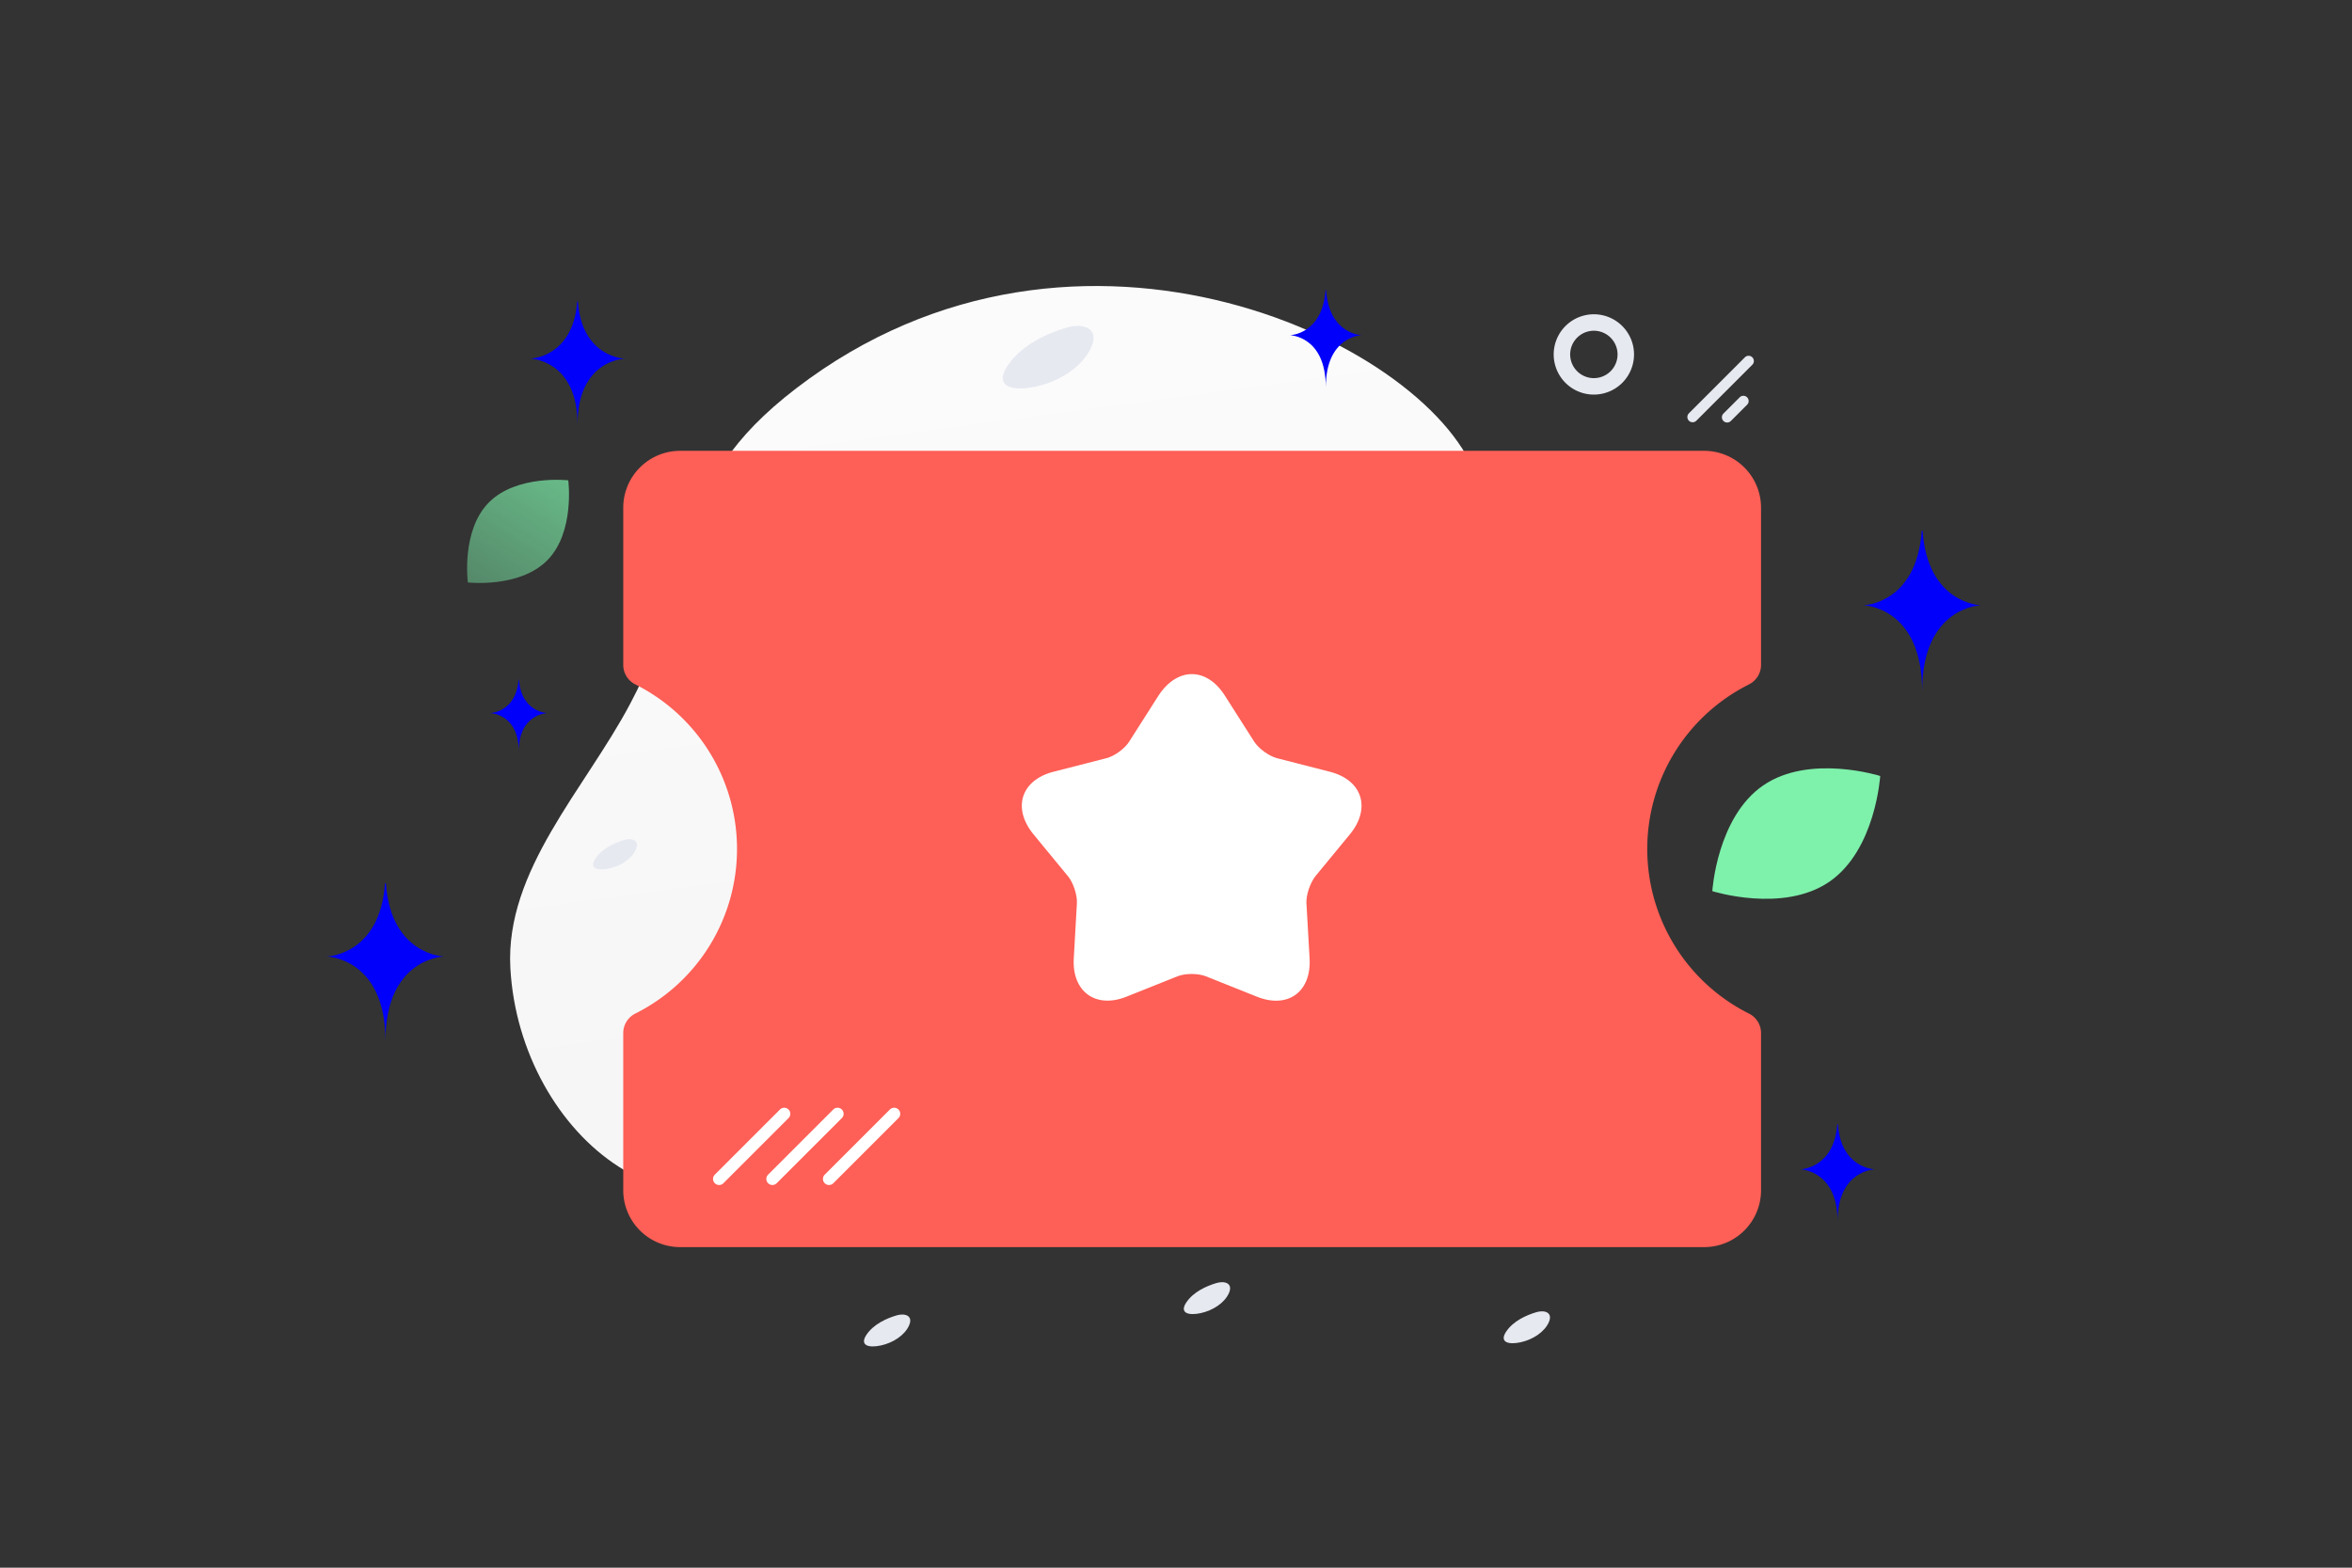
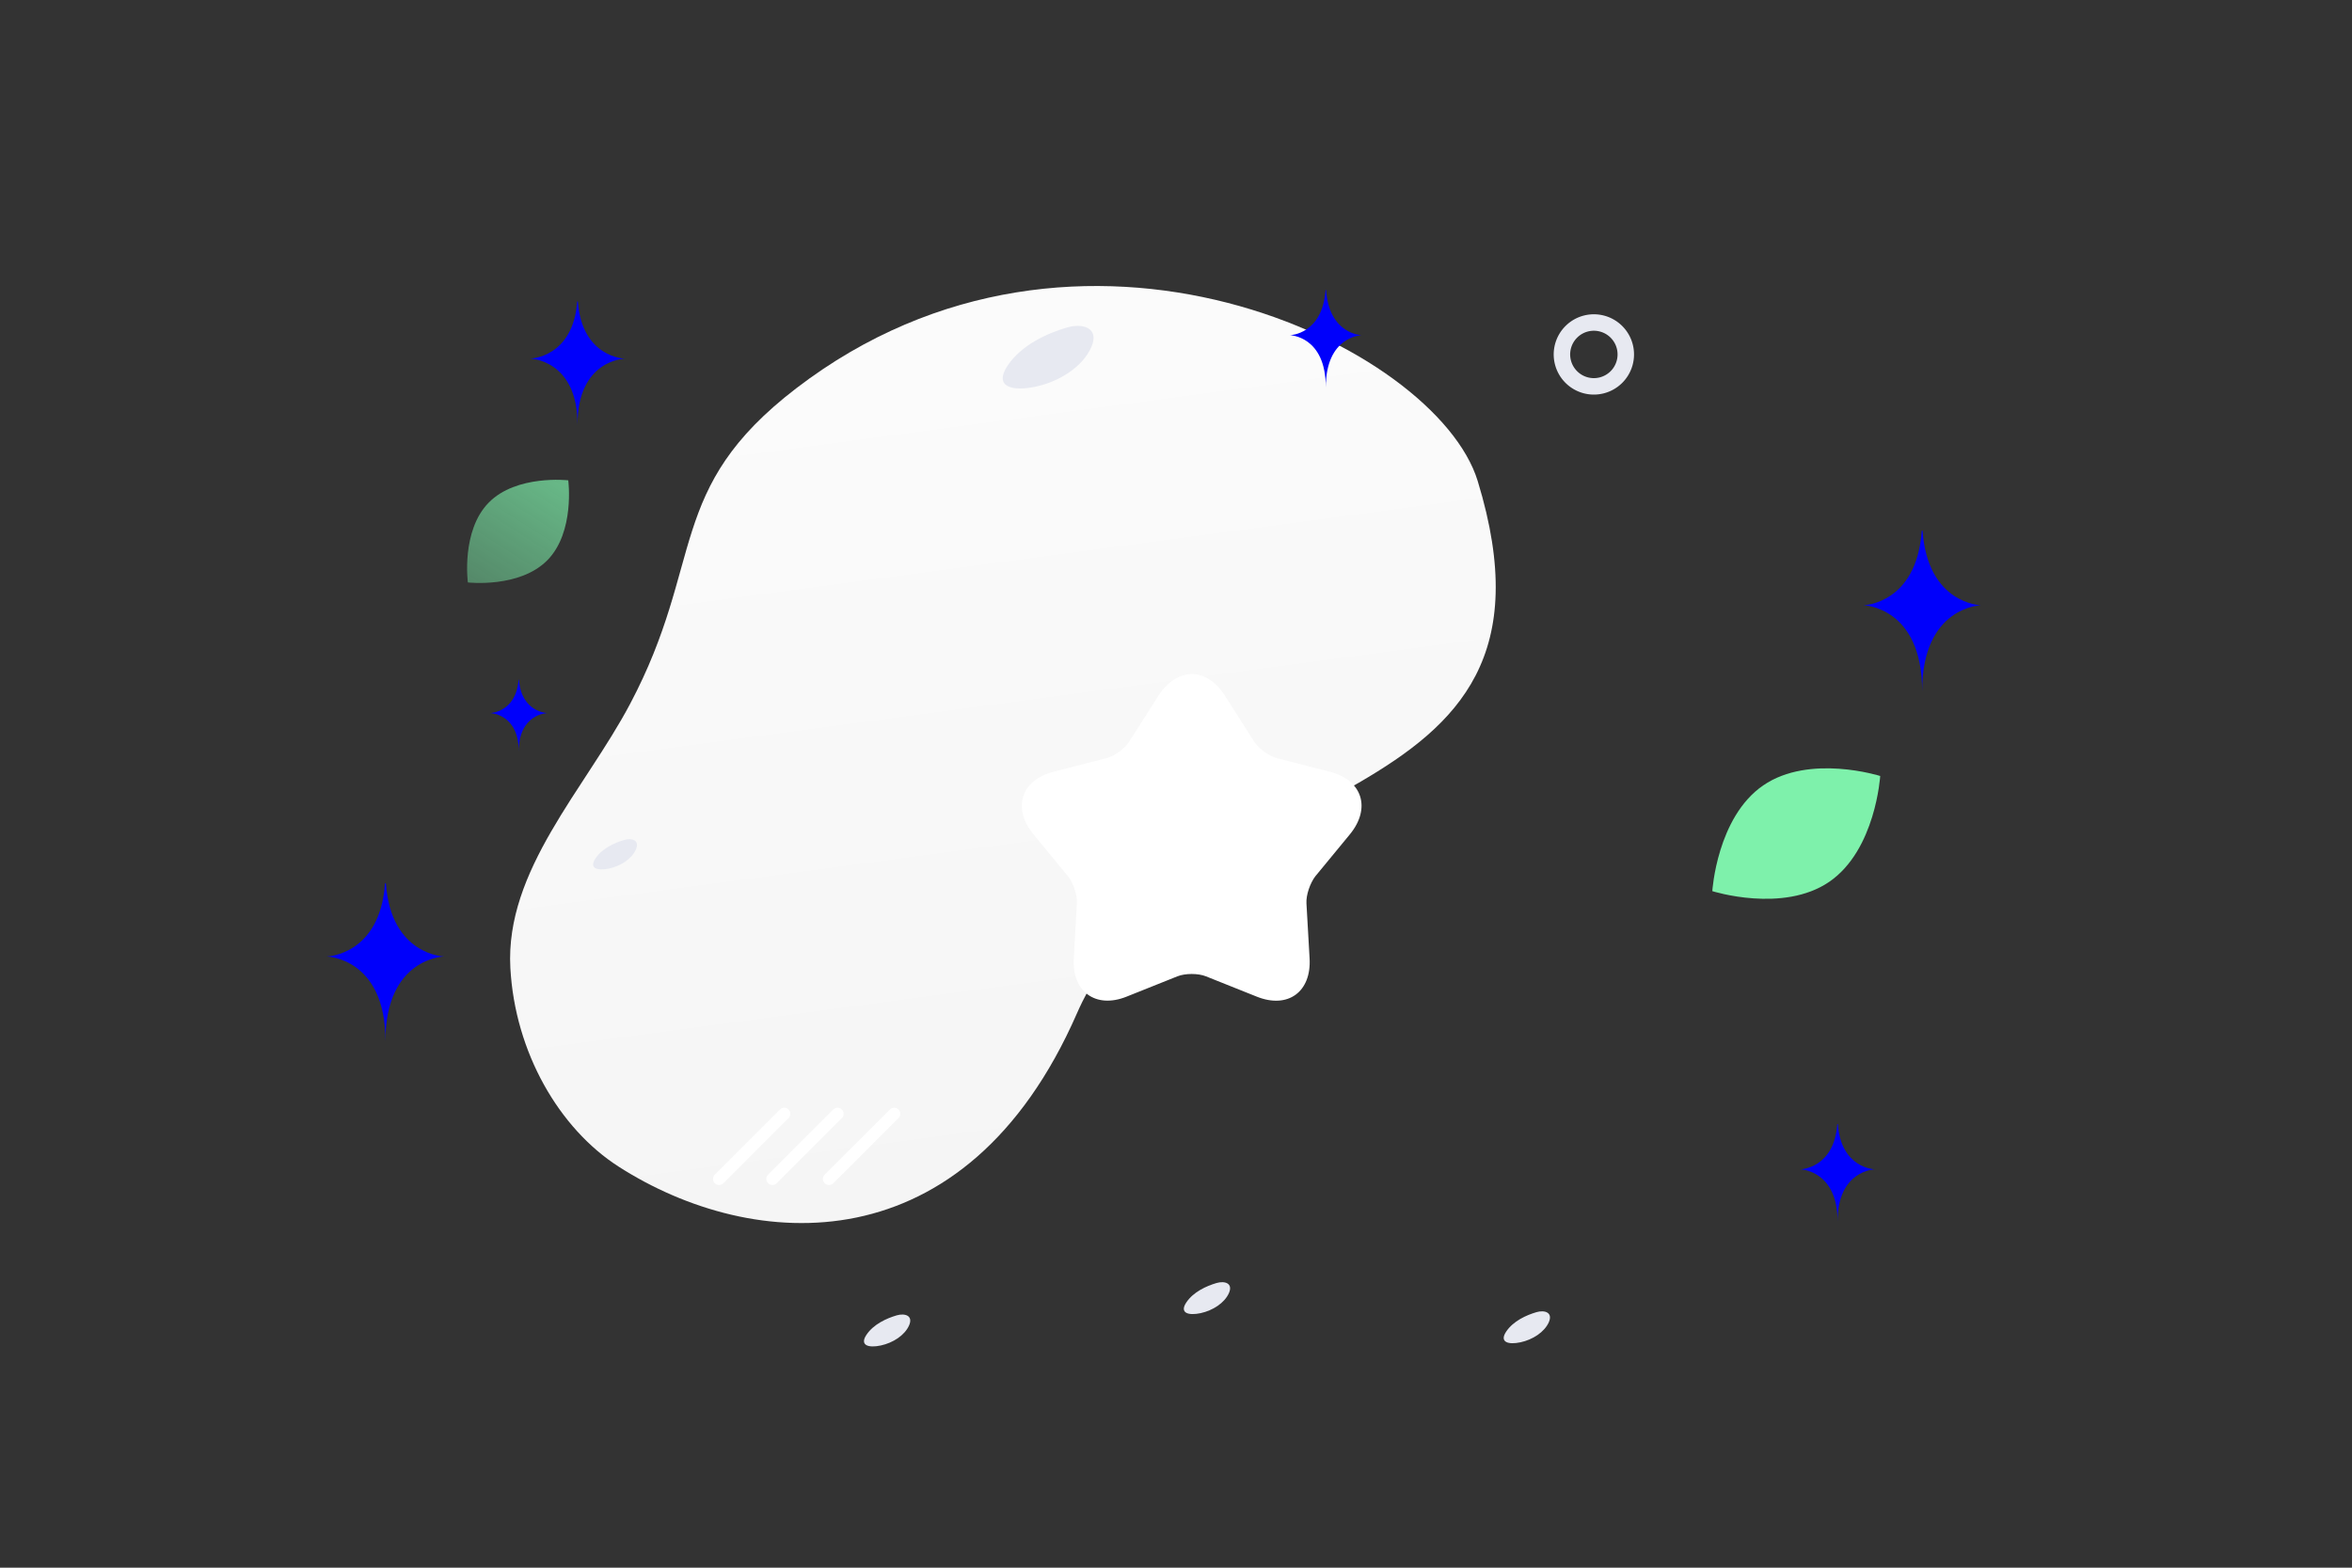
<svg xmlns="http://www.w3.org/2000/svg" width="150" height="100" fill="none">
  <rect width="100%" height="100%" fill="#333333" stroke="none" />
  <g clip-path="url(#a)">
    <path fill="url(#b)" d="M94.24 30.679c-2.64-8.612-25.443-19.726-43.46-5.91-8.378 6.427-5.777 11.039-10.602 20.144-2.876 5.426-7.97 10.6-7.63 16.83.294 5.378 3.107 10.242 6.914 12.68 8.561 5.485 22.125 6.416 29.216-9.773 7.092-16.189 32.364-11.76 25.562-33.97Z" />
-     <path fill="#FE5F56" fill-rule="evenodd" d="M112.312 65.895v10.029a3.63 3.63 0 0 1-3.628 3.628H43.376a3.63 3.63 0 0 1-3.628-3.628V65.895a1.391 1.391 0 0 1 .766-1.24 11.734 11.734 0 0 0 6.49-10.5 11.74 11.74 0 0 0-6.49-10.5 1.39 1.39 0 0 1-.766-1.241V32.385a3.63 3.63 0 0 1 3.628-3.628h65.308a3.63 3.63 0 0 1 3.628 3.628v10.029a1.39 1.39 0 0 1-.766 1.24l-.159.084a11.733 11.733 0 0 0-6.332 10.417 11.74 11.74 0 0 0 6.488 10.5h.003a1.39 1.39 0 0 1 .766 1.24Z" clip-rule="evenodd" />
    <path fill="#fff" d="m78.099 44.345 1.883 2.956c.298.465.959.93 1.455 1.062l3.37.864c2.083.531 2.644 2.325 1.29 3.985l-2.215 2.69c-.33.432-.595 1.195-.562 1.727l.199 3.487c.132 2.159-1.388 3.254-3.371 2.457l-3.239-1.295c-.496-.199-1.322-.199-1.818 0l-3.239 1.295c-1.983.797-3.503-.332-3.37-2.457l.198-3.487c.033-.532-.232-1.328-.562-1.727l-2.214-2.69c-1.355-1.66-.793-3.454 1.289-3.985l3.37-.864c.53-.132 1.19-.63 1.455-1.062l1.883-2.956c1.19-1.793 3.041-1.793 4.198 0Z" />
-     <path fill="#E7E9F1" d="m111.3 22.774-3.589 3.59a.334.334 0 1 0 .473.473l3.59-3.59a.336.336 0 0 0-.474-.473Zm-.351 2.571-1.036 1.035a.336.336 0 0 0 0 .473h.001c.13.131.342.131.473 0l1.035-1.035a.334.334 0 1 0-.473-.474Z" />
    <path fill="url(#c)" d="M116.665 56.247c2.956-2.028 3.246-6.748 3.246-6.748s-4.505-1.43-7.461.6c-2.956 2.027-3.247 6.745-3.247 6.745s4.505 1.43 7.462-.597Z" />
    <path fill="#E7E9F1" d="M68.039 20.893c-1.24.365-2.893 1.099-3.783 2.436-.89 1.338.286 1.66 1.8 1.334 1.515-.326 2.986-1.265 3.538-2.51.552-1.243-.538-1.56-1.555-1.26ZM57.184 83.905c-.631.186-1.473.56-1.927 1.242-.453.681.146.845.917.679.772-.166 1.521-.644 1.802-1.278.282-.634-.273-.795-.792-.643Zm20.399-2.063c-.632.186-1.474.56-1.927 1.241-.454.681.145.845.917.68.771-.167 1.52-.645 1.802-1.279.281-.634-.274-.795-.792-.642Zm20.4 1.86c-.631.185-1.473.559-1.927 1.24-.453.682.146.846.918.68.771-.166 1.52-.645 1.802-1.278.28-.634-.274-.795-.793-.643Zm-58.18-30.12c-.599.176-1.397.53-1.827 1.176-.43.646.138.802.87.644.73-.157 1.442-.61 1.708-1.212.267-.6-.26-.753-.751-.608Z" />
    <path fill="url(#d)" d="M34.91 35.733c-1.767 1.8-5.072 1.42-5.072 1.42s-.438-3.296 1.332-5.094c1.767-1.799 5.071-1.42 5.071-1.42s.437 3.296-1.33 5.095Z" />
    <path stroke="#E7E9F1" stroke-linecap="round" stroke-linejoin="round" stroke-width="1.05" d="M103.066 24.072a2.036 2.036 0 1 1-2.833-2.926 2.036 2.036 0 0 1 2.833 2.926Z" />
    <path fill="#0000FB" d="M36.854 19.227h-.043c-.26 3.595-2.996 3.65-2.996 3.65s3.017.058 3.017 4.212c0-4.154 3.017-4.211 3.017-4.211s-2.735-.056-2.995-3.65Zm-3.757 24.135h-.026c-.158 2.09-1.816 2.123-1.816 2.123s1.829.033 1.829 2.448c0-2.415 1.828-2.448 1.828-2.448s-1.657-.032-1.815-2.123ZM24.61 56.344h-.054c-.323 4.599-3.722 4.67-3.722 4.67s3.749.073 3.749 5.386c0-5.313 3.748-5.387 3.748-5.387s-3.398-.07-3.72-4.669Zm98.004-22.49h-.055c-.322 4.682-3.721 4.755-3.721 4.755s3.748.075 3.748 5.485c0-5.41 3.748-5.485 3.748-5.485s-3.397-.073-3.72-4.755Zm-5.404 37.849h-.035c-.204 2.843-2.36 2.886-2.36 2.886s2.377.046 2.377 3.33c0-3.284 2.377-3.33 2.377-3.33s-2.155-.043-2.359-2.886ZM84.571 18.496h-.033c-.197 2.843-2.27 2.886-2.27 2.886s2.286.046 2.286 3.33c0-3.284 2.285-3.33 2.285-3.33s-2.072-.044-2.268-2.886Z" />
    <path fill="#fff" d="m49.742 70.774-4.154 4.154a.387.387 0 1 0 .548.548l4.154-4.154a.387.387 0 1 0-.548-.548Zm3.398 0-4.153 4.154a.387.387 0 1 0 .547.548l4.155-4.154a.387.387 0 0 0-.548-.548Zm3.612 0-4.154 4.154a.387.387 0 0 0 .548.548l4.154-4.154a.387.387 0 1 0-.548-.548Z" />
  </g>
  <defs>
    <linearGradient id="b" x1="55.948" x2="76.162" y1="-12.696" y2="137.94" gradientUnits="userSpaceOnUse">
      <stop stop-color="#fff" />
      <stop offset="1" stop-color="#EEE" />
    </linearGradient>
    <linearGradient id="c" x1="127.016" x2="95.807" y1="47.901" y2="60.815" gradientUnits="userSpaceOnUse">
      <stop stop-color="#7EF1AB" />
      <stop offset="1" stop-color="#7EF1AB" />
    </linearGradient>
    <linearGradient id="d" x1="27.858" x2="40.637" y1="41.879" y2="21.847" gradientUnits="userSpaceOnUse">
      <stop stop-color="#7EF1AB" stop-opacity=".3" />
      <stop offset="1" stop-color="#7EF1AB" />
    </linearGradient>
    <clipPath id="a">
      <path fill="#fff" d="M0 0h150v100H0z" />
    </clipPath>
  </defs>
</svg>